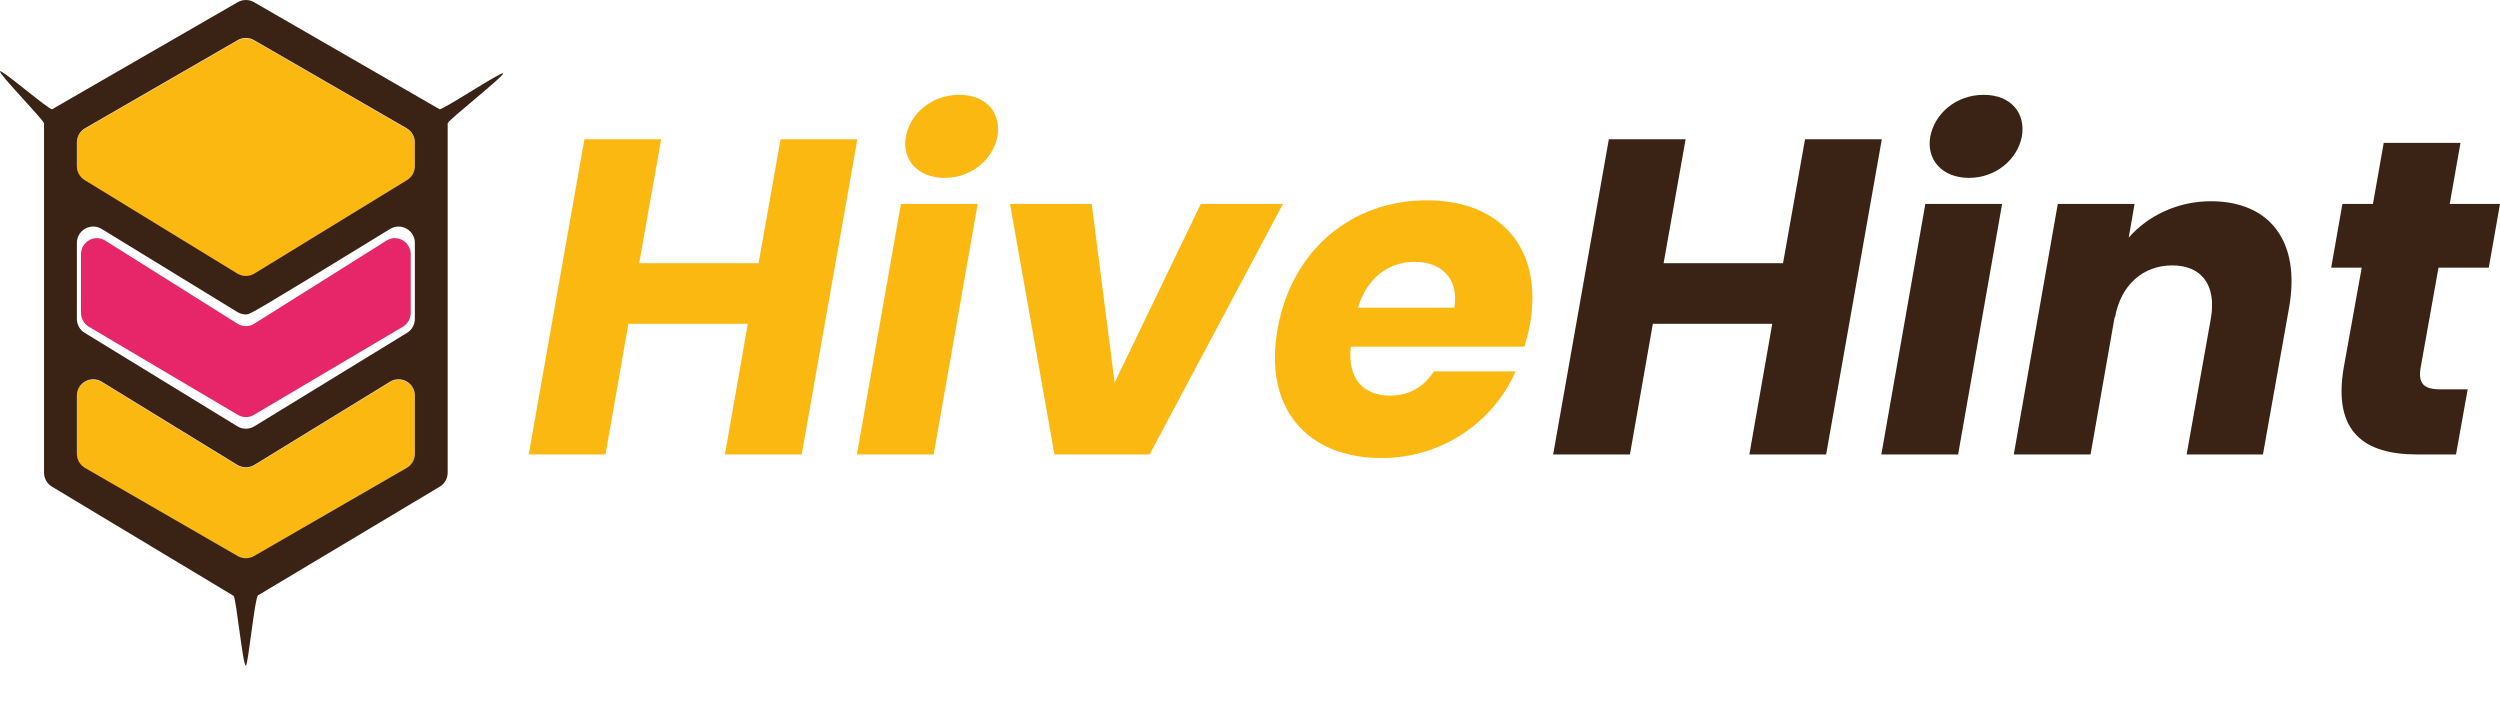
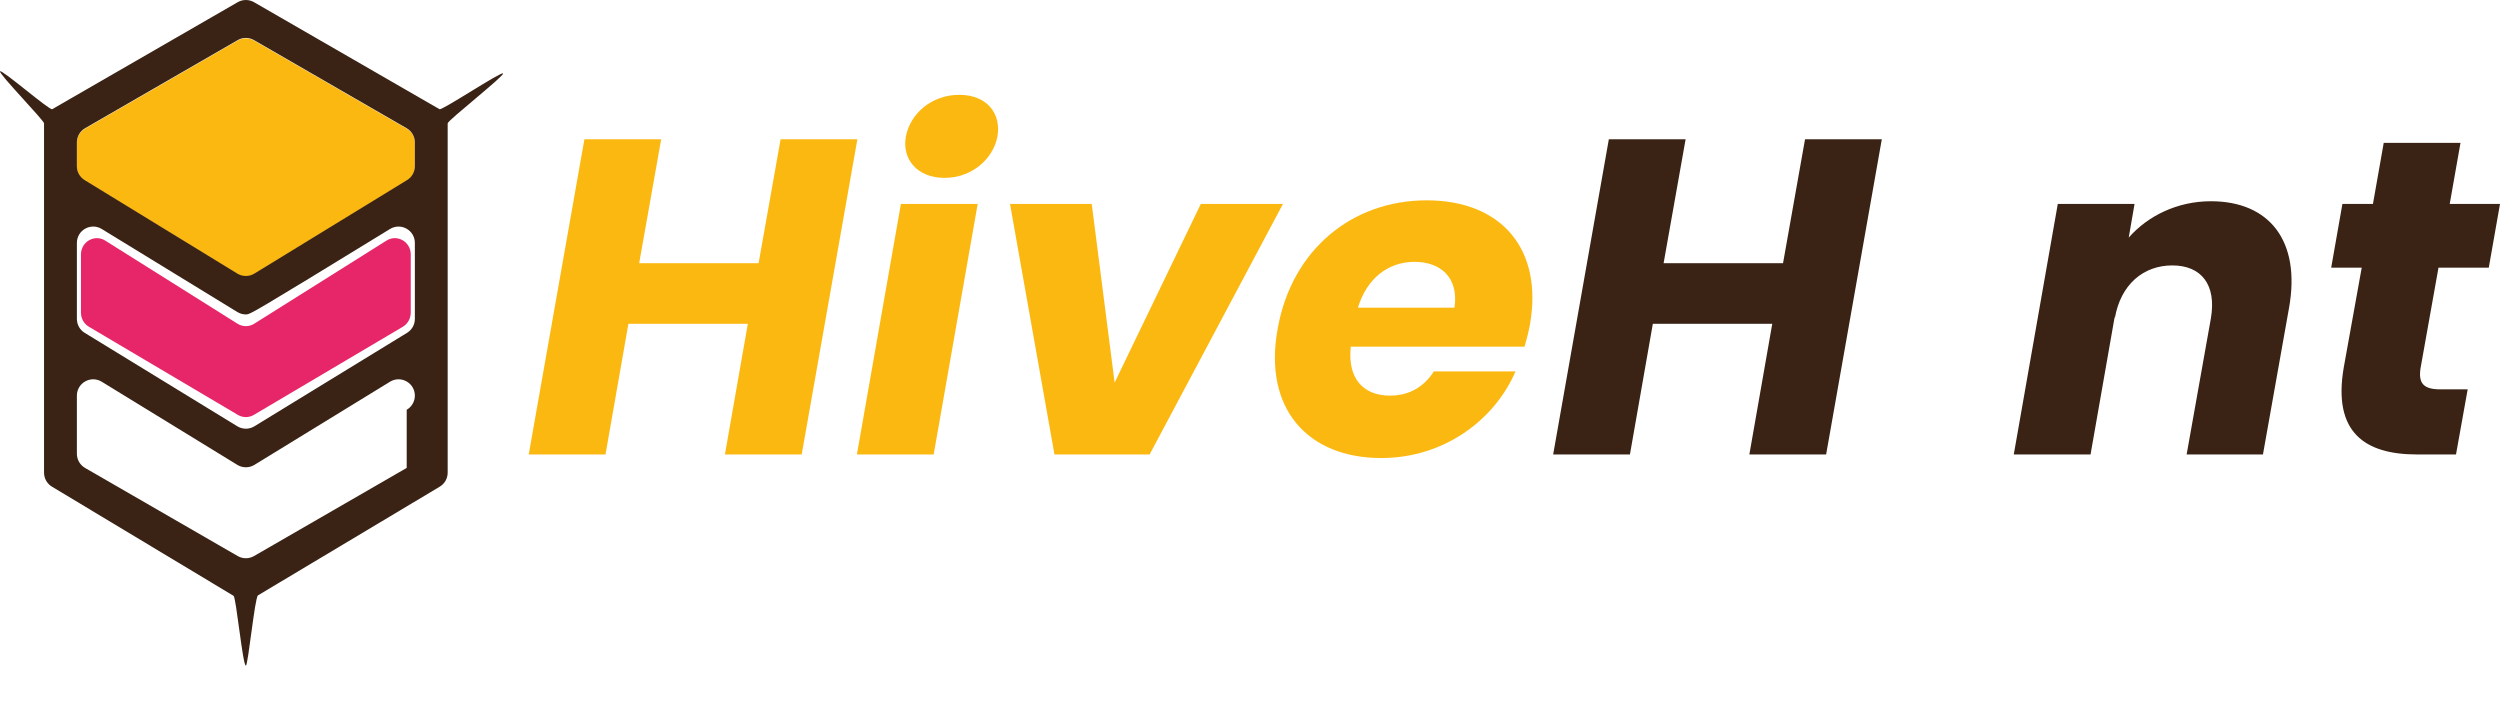
<svg xmlns="http://www.w3.org/2000/svg" id="b" viewBox="0 0 2322.04 674.8">
  <g id="c">
    <path d="M694.59,300.75h-110.92l-21.27,121.35h-71.31l51.71-292.74h71.31l-20.43,115.09h110.92l20.43-115.09h71.31l-51.71,292.74h-71.31l21.27-121.35Z" style="fill:#fbb811;" />
    <path d="M836.78,189.41h71.31l-40.87,232.69h-71.31l40.87-232.69ZM841.37,126.86c4.17-21.68,24.19-38.78,49.62-38.78s39.2,17.1,35.45,38.78c-4.17,21.27-24.19,38.36-49.21,38.36s-39.62-17.1-35.86-38.36Z" style="fill:#fbb811;" />
    <path d="M1014.01,189.41l21.27,165.97,80.06-165.97h76.31l-123.85,232.69h-88.4l-41.28-232.69h75.9Z" style="fill:#fbb811;" />
    <path d="M1282.97,425.43c-68.39,0-109.67-45.87-96.33-119.68,12.93-73.81,69.22-119.68,138.45-119.68s108.42,45.04,95.91,115.51c-1.25,6.67-2.92,13.34-5,20.43h-161.38c-3.34,30.86,12.93,45.45,36.28,45.45,20.02,0,32.94-10.01,40.87-22.52h75.89c-19.6,45.45-66.72,80.48-124.69,80.48ZM1261.28,285.74h89.66c4.17-27.94-12.93-42.54-37.11-42.54s-44.2,15.01-52.54,42.54Z" style="fill:#fbb811;" />
    <path d="M1646.1,300.75h-110.92l-21.27,121.35h-71.31l51.71-292.74h71.31l-20.43,115.09h110.92l20.43-115.09h71.31l-51.71,292.74h-71.31l21.27-121.35Z" style="fill:#3a2315;" />
-     <path d="M1788.29,189.41h71.31l-40.87,232.69h-71.31l40.87-232.69ZM1792.87,126.86c4.17-21.68,24.19-38.78,49.62-38.78s39.2,17.1,35.45,38.78c-4.17,21.27-24.19,38.36-49.21,38.36s-39.62-17.1-35.86-38.36Z" style="fill:#3a2315;" />
    <path d="M2053.5,295.74c5.42-31.69-9.17-49.21-35.86-49.21s-47.96,17.51-53.38,49.21v-2.08l-22.52,128.44h-71.31l40.87-232.69h71.31l-5.42,31.28c17.51-20.02,45.04-33.78,76.31-33.78,54.21,0,83.82,36.7,72.56,99.25l-24.19,135.94h-70.89l22.52-126.35Z" style="fill:#3a2315;" />
    <path d="M2193.61,248.62h-28.36l10.42-59.21h28.36l10.01-56.71h71.31l-10.01,56.71h46.71l-10.43,59.21h-46.71l-16.68,93.41c-2.08,13.76,2.5,19.6,18.35,19.6h25.44l-10.84,60.47h-36.28c-48.37,0-78.4-20.43-67.97-80.9l16.68-92.58Z" style="fill:#3a2315;" />
-     <path d="M385.31,367.83v54.02c0,5.41-2.89,10.42-7.58,13.12l-141.8,81.86c-4.69,2.71-10.46,2.71-15.15,0l-141.8-81.86c-4.69-2.71-7.58-7.71-7.58-13.12v-54.02c0-11.84,12.98-19.11,23.08-12.92l125.96,77.24c4.86,2.98,10.98,2.98,15.84,0l125.96-77.24c10.1-6.19,23.08,1.07,23.08,12.92Z" style="fill:#fbb811;" />
    <path d="M385.31,132.62v22.09c0,5.28-2.75,10.19-7.26,12.94-31.9,19.45-108.48,66.42-141.78,86.82-4.86,2.98-10.97,2.98-15.83,0l-141.8-86.81c-4.5-2.75-7.24-7.65-7.24-12.92v-22.11c0-5.41,2.89-10.42,7.58-13.12L220.78,37.64c4.69-2.71,10.46-2.71,15.15,0l141.8,81.86c4.69,2.71,7.58,7.71,7.58,13.12Z" style="fill:#fbb811;" />
-     <path d="M220.79,2.03L48.48,101.43C46.14,102.78,1.34,63.98.03,66.25s40.87,45.6,40.87,48.31v324.47c0,5.41,2.89,10.41,7.57,13.12l168.47,101.27c2.42,1.67,8.53,64.87,11.41,64.82,2.1-.03,8.22-63.02,11.27-65.26l168.62-100.83c4.69-2.71,7.57-7.71,7.57-13.12V114.55c0-2.71,52.77-44.06,51.46-46.33s-56.7,34.55-59.05,33.2L235.93,2.03c-4.69-2.7-10.46-2.7-15.14,0ZM377.74,434.61l-141.8,81.86c-4.69,2.71-10.46,2.71-15.15,0l-141.8-81.86c-4.69-2.71-7.58-7.71-7.58-13.12v-54.02c0-11.84,12.98-19.11,23.08-12.92l125.96,77.24c4.86,2.98,10.98,2.98,15.84,0l125.96-77.24c10.1-6.19,23.08,1.07,23.08,12.92v54.02c0,5.41-2.89,10.42-7.58,13.12ZM378.07,309.14l-141.8,86.82c-4.86,2.97-10.97,2.97-15.82,0l-141.8-86.82c-4.5-2.75-7.24-7.65-7.24-12.92v-70.62c0-11.84,12.97-19.11,23.07-12.92l125.97,77.14c2.38,1.46,5.12,2.23,7.91,2.23h0c3.9,0,4.38,0,133.88-79.36,10.1-6.19,23.08,1.08,23.08,12.92v70.61c0,5.27-2.74,10.17-7.24,12.92ZM378.05,167.27c-31.9,19.45-108.48,66.42-141.78,86.82-4.86,2.98-10.97,2.98-15.83,0l-141.8-86.81c-4.5-2.75-7.24-7.65-7.24-12.92v-22.11c0-5.41,2.89-10.42,7.58-13.12L220.78,37.27c4.69-2.71,10.46-2.71,15.15,0l141.8,81.86c4.69,2.71,7.58,7.71,7.58,13.12v22.09c0,5.28-2.75,10.19-7.26,12.94Z" style="fill:#3a2315;" />
+     <path d="M220.79,2.03L48.48,101.43C46.14,102.78,1.34,63.98.03,66.25s40.87,45.6,40.87,48.31v324.47c0,5.41,2.89,10.41,7.57,13.12l168.47,101.27c2.42,1.67,8.53,64.87,11.41,64.82,2.1-.03,8.22-63.02,11.27-65.26l168.62-100.83c4.69-2.71,7.57-7.71,7.57-13.12V114.55c0-2.71,52.77-44.06,51.46-46.33s-56.7,34.55-59.05,33.2L235.93,2.03c-4.69-2.7-10.46-2.7-15.14,0ZM377.74,434.61l-141.8,81.86c-4.69,2.71-10.46,2.71-15.15,0l-141.8-81.86c-4.69-2.71-7.58-7.71-7.58-13.12v-54.02c0-11.84,12.98-19.11,23.08-12.92l125.96,77.24c4.86,2.98,10.98,2.98,15.84,0l125.96-77.24c10.1-6.19,23.08,1.07,23.08,12.92c0,5.41-2.89,10.42-7.58,13.12ZM378.07,309.14l-141.8,86.82c-4.86,2.97-10.97,2.97-15.82,0l-141.8-86.82c-4.5-2.75-7.24-7.65-7.24-12.92v-70.62c0-11.84,12.97-19.11,23.07-12.92l125.97,77.14c2.38,1.46,5.12,2.23,7.91,2.23h0c3.9,0,4.38,0,133.88-79.36,10.1-6.19,23.08,1.08,23.08,12.92v70.61c0,5.27-2.74,10.17-7.24,12.92ZM378.05,167.27c-31.9,19.45-108.48,66.42-141.78,86.82-4.86,2.98-10.97,2.98-15.83,0l-141.8-86.81c-4.5-2.75-7.24-7.65-7.24-12.92v-22.11c0-5.41,2.89-10.42,7.58-13.12L220.78,37.27c4.69-2.71,10.46-2.71,15.15,0l141.8,81.86c4.69,2.71,7.58,7.71,7.58,13.12v22.09c0,5.28-2.75,10.19-7.26,12.94Z" style="fill:#3a2315;" />
    <path d="M381.52,236.37v54.02c0,5.41-2.82,10.42-7.39,13.12l-138.38,81.86c-4.57,2.71-10.21,2.71-14.79,0l-138.38-81.86c-4.58-2.71-7.39-7.71-7.39-13.12v-54.02c0-11.84,12.66-19.11,22.52-12.92l122.92,77.24c4.74,2.98,10.72,2.98,15.46,0l122.92-77.24c9.85-6.19,22.52,1.07,22.52,12.92Z" style="fill:#e72669;" />
  </g>
</svg>